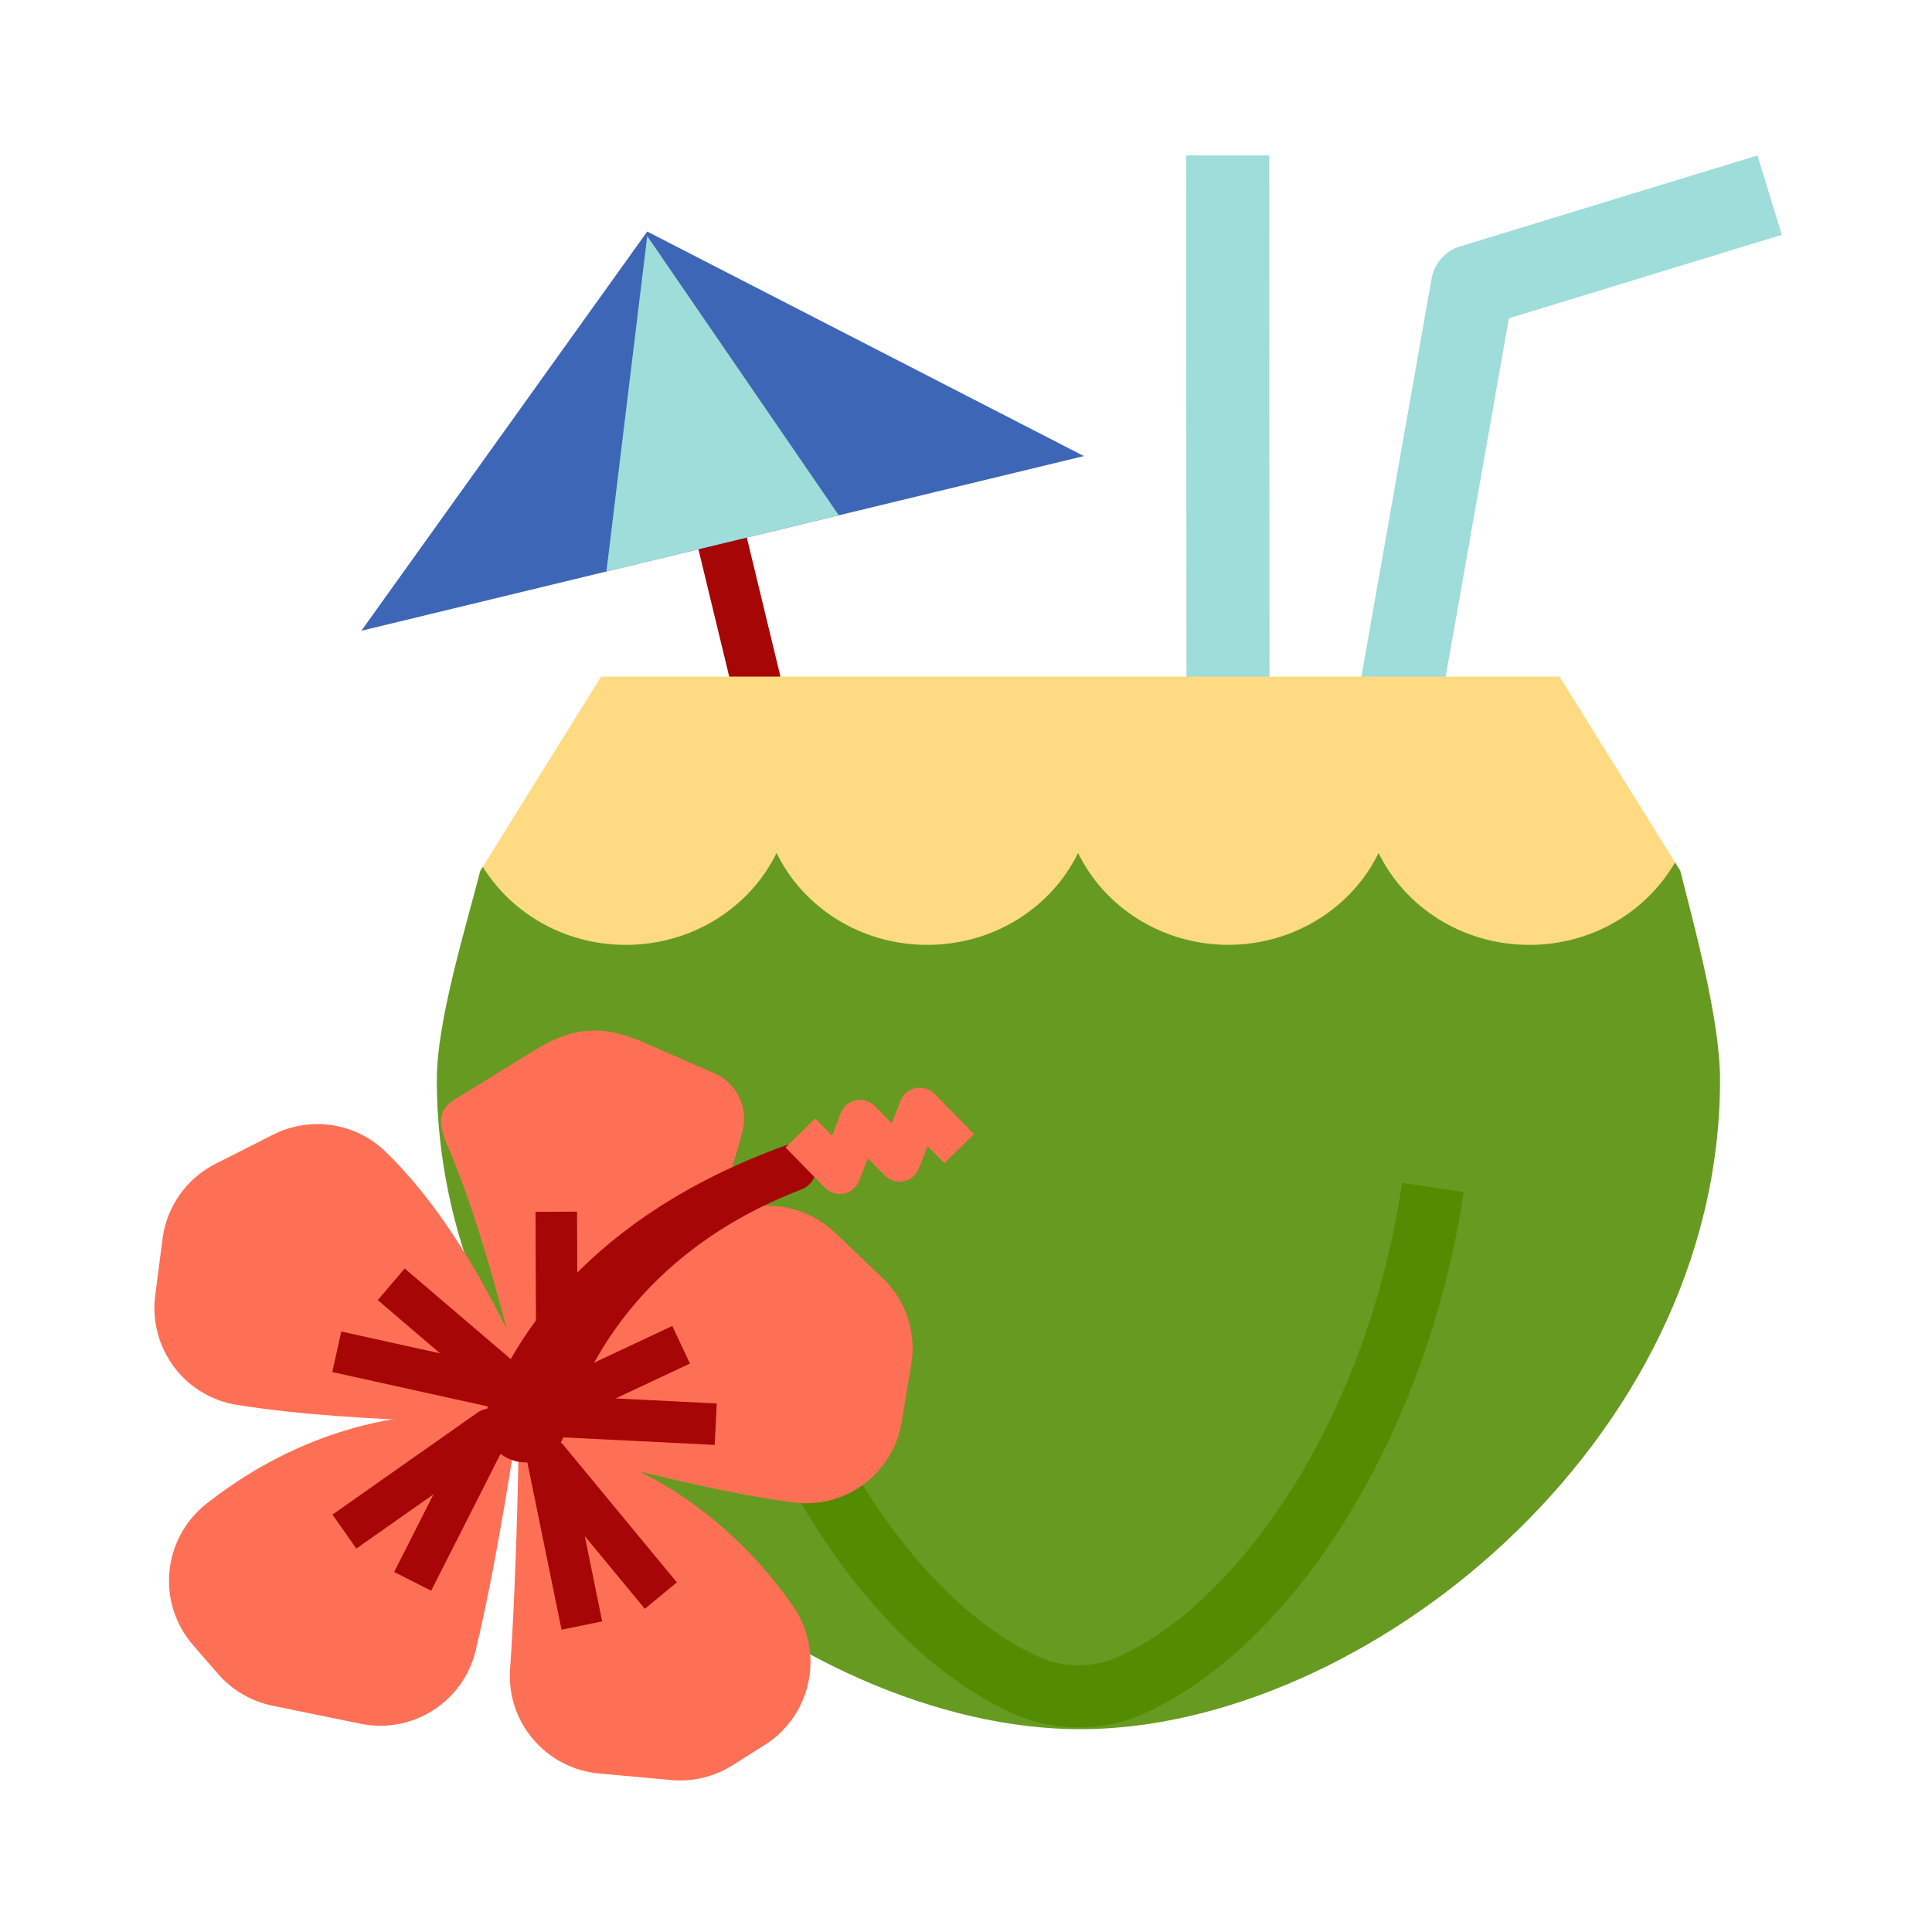
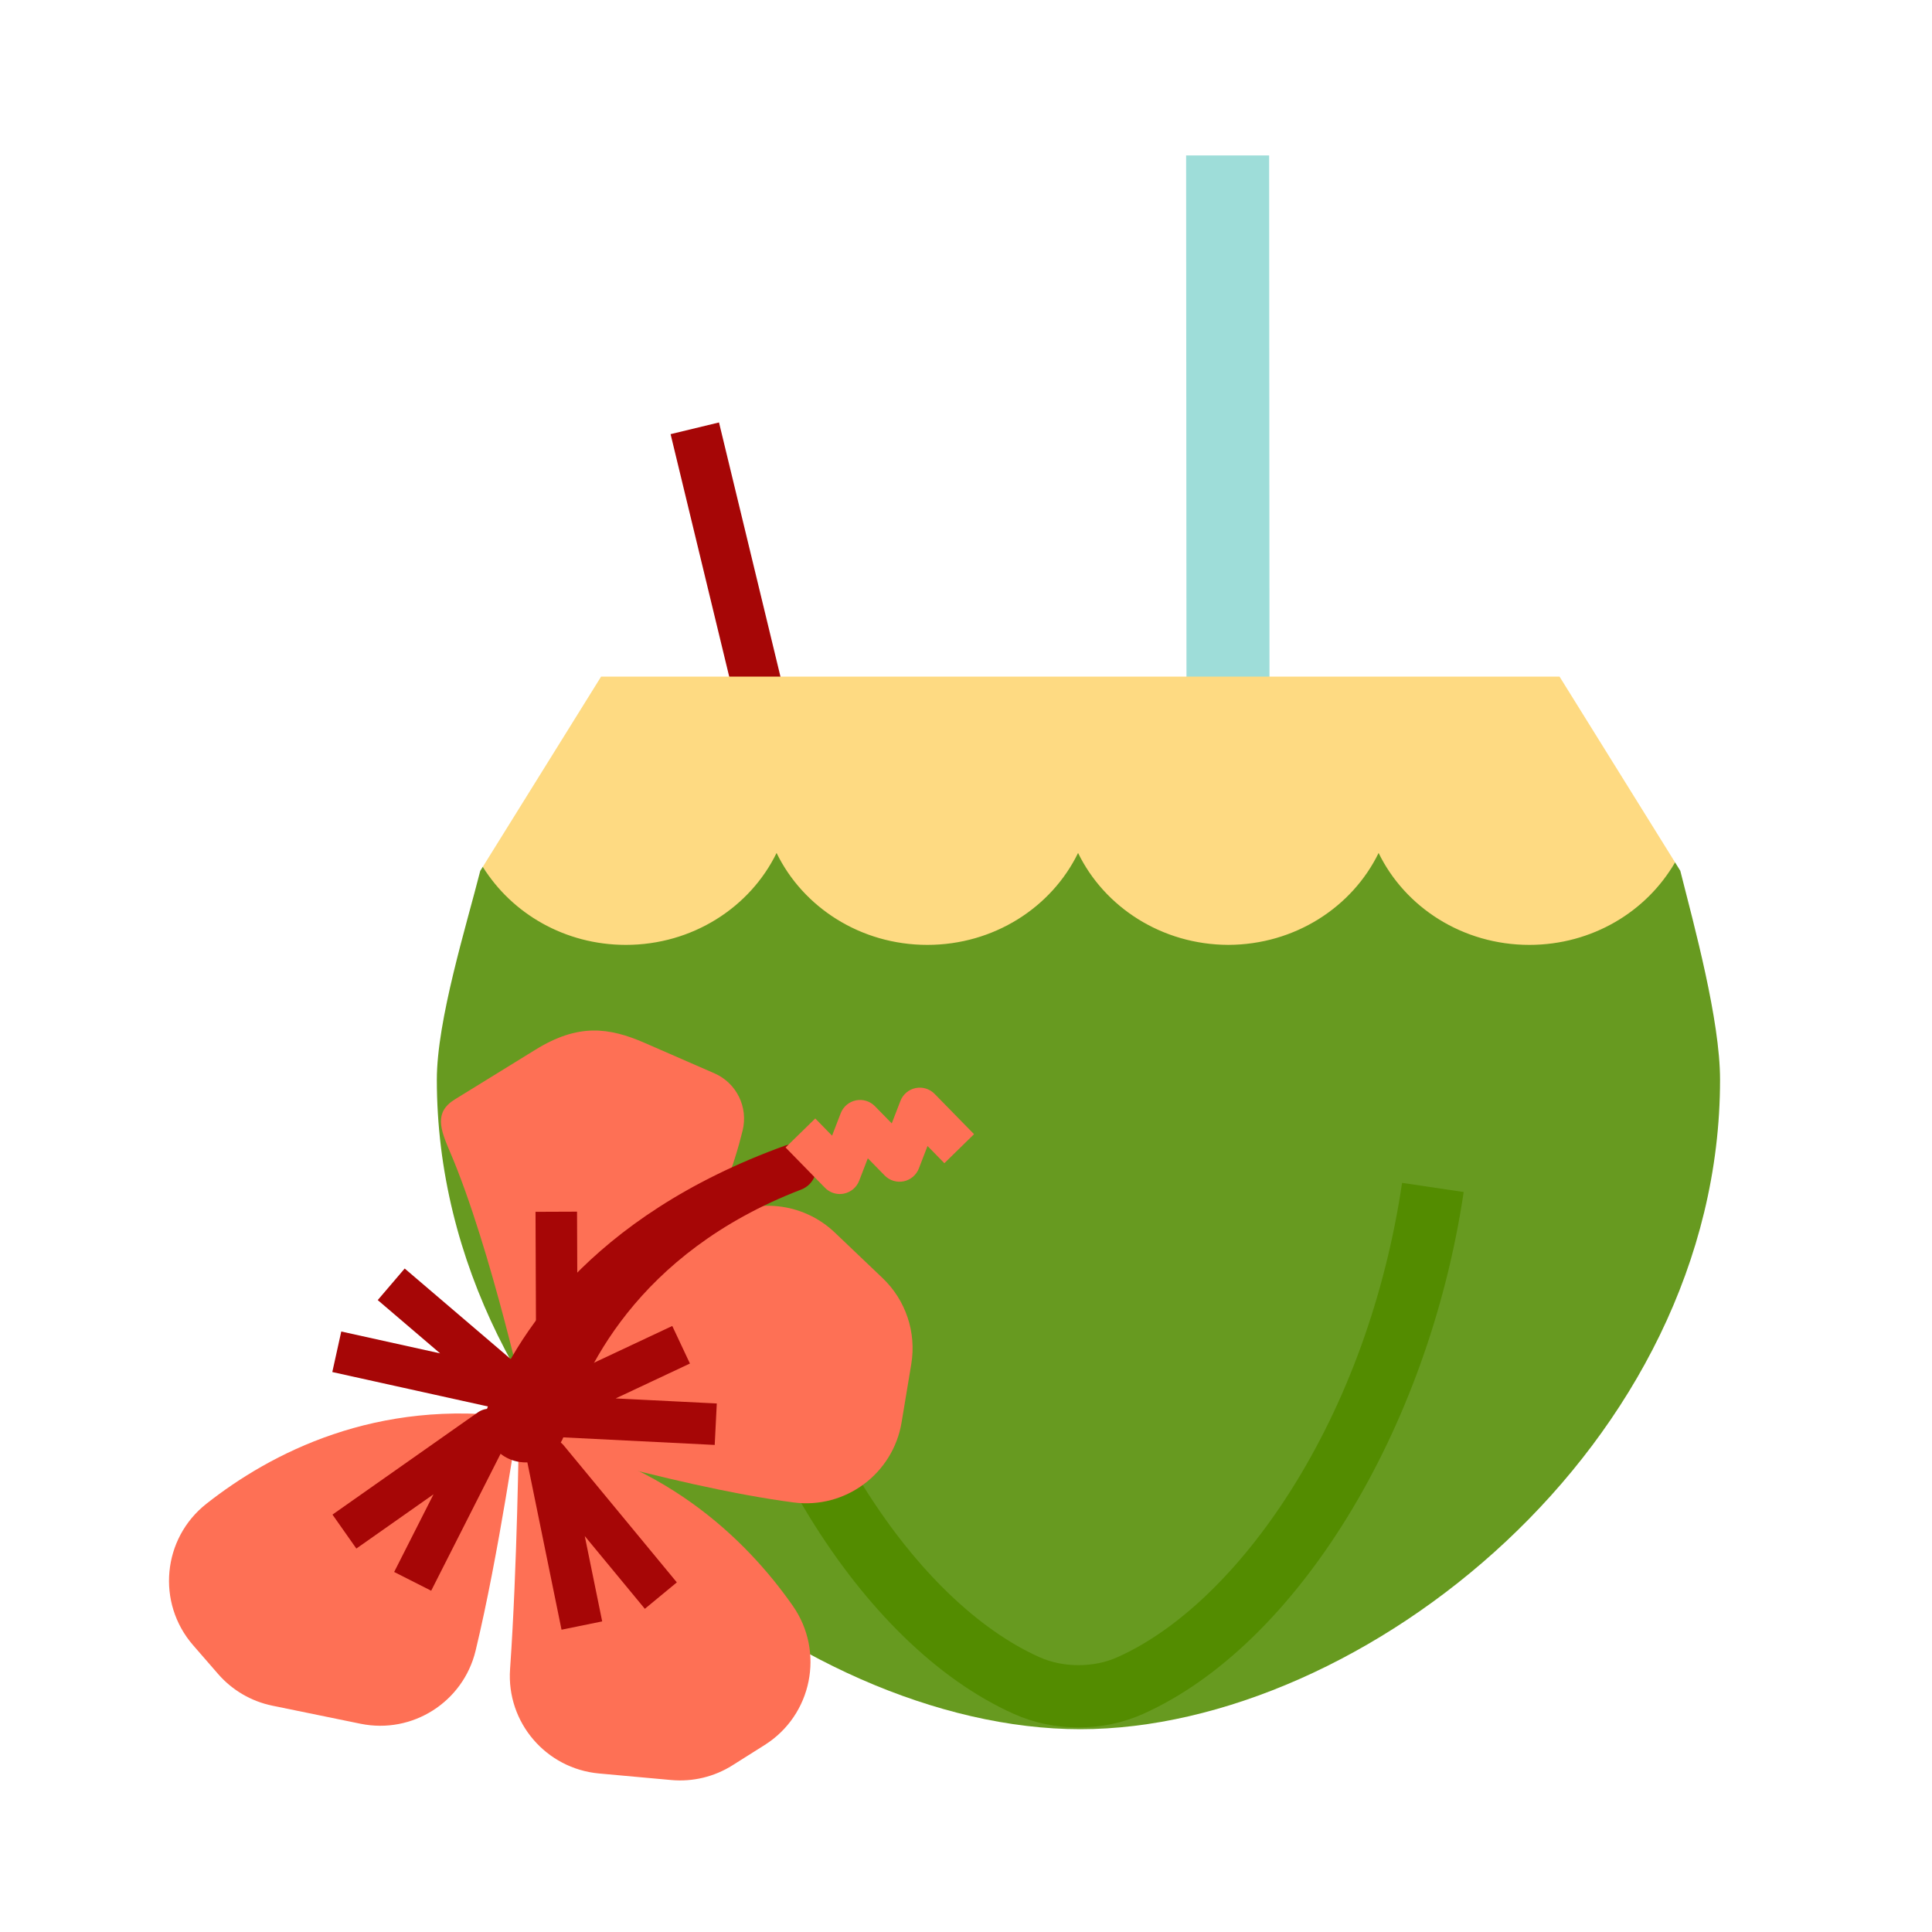
<svg xmlns="http://www.w3.org/2000/svg" id="color" enable-background="new 0 0 256 256" height="512" viewBox="0 0 256 256" width="512">
  <g>
    <g>
      <g>
-         <path d="m169.865 212.702-10.833-1.91 30.654-173.845c.359-2.037 1.83-3.7 3.808-4.304l39.38-12.045 3.217 10.519-36.157 11.059z" fill="#9eddd9" />
-       </g>
+         </g>
    </g>
    <g>
      <path d="m157.167 20.598.105 155.1 11-.01-.105-155.09z" fill="#9eddd9" />
    </g>
    <g>
      <g>
        <path d="m100.36 55.372h6.6v98.701h-6.6z" fill="#a60606" transform="matrix(.972 -.235 .235 .972 -21.706 27.291)" />
      </g>
      <g>
        <g>
-           <path d="m47.882 83.577 37.878-52.896 57.859 29.75z" fill="#3d66b6" />
-         </g>
+           </g>
        <g>
-           <path d="m80.353 75.727 5.407-44.454 25.388 37.009z" fill="#9eddd9" />
-         </g>
+           </g>
      </g>
    </g>
    <g>
      <g>
        <g>
          <g>
            <path d="m82.926 130.702h39.95c8.848 0 31.065-.025 39.886-.001 8.821-.024 31.037.001 39.886.001 8.328 0 15.56-9.925 19.303-16.44l-15.304-24.607h-126.999l-15.671 25.197c3.833 6.19 10.876 15.85 18.95 15.85z" fill="#feda82" />
          </g>
        </g>
      </g>
      <g>
        <g>
          <g>
            <path d="m222.655 115.396-.705-1.134c-3.743 6.515-10.976 10.94-19.303 10.94-8.848 0-16.474-4.988-19.975-12.18-3.493 7.174-11.09 12.154-19.911 12.178-8.821-.024-16.418-5.004-19.911-12.178-3.501 7.192-11.127 12.18-19.975 12.18s-16.474-4.988-19.975-12.18c-3.501 7.192-11.126 12.18-19.975 12.18-8.073 0-15.117-4.16-18.95-10.35l-.339.544c-1.839 7.268-5.752 19.784-5.752 27.668 0 48.343 47.8 86.063 85.26 86.063s84.773-37.72 84.773-86.063c0-7.885-3.425-20.401-5.264-27.668z" fill="#679a20" />
          </g>
        </g>
      </g>
    </g>
    <g>
      <path d="m142.903 228.891c-3.035 0-5.919-.603-8.571-1.792-20.311-9.104-37.775-37.54-42.468-69.151l8.16-1.212c2.218 14.937 7.314 29.031 14.739 40.758 6.723 10.618 14.871 18.459 22.944 22.077 1.584.71 3.332 1.07 5.197 1.07s3.613-.36 5.196-1.07c8.073-3.619 16.222-11.459 22.945-22.077 7.424-11.727 12.521-25.82 14.739-40.758l8.16 1.212c-4.693 31.612-22.157 60.048-42.469 69.151-2.652 1.189-5.535 1.792-8.571 1.792z" fill="#538c00" />
    </g>
    <g>
      <g>
        <g>
          <g>
            <path d="m28.894 221.805-3.31-3.809c-4.872-5.606-4.069-14.144 1.764-18.74 8.519-6.712 22.516-14.021 41.345-11.425 0 0-2.6 18.181-5.674 30.895-1.646 6.807-8.386 11.085-15.246 9.679l-11.677-2.393c-2.798-.573-5.329-2.052-7.202-4.208z" fill="#fe7055" />
          </g>
        </g>
      </g>
      <g>
        <g>
          <g>
-             <path d="m20.567 171.66.967-7.511c.55-4.272 3.179-7.994 7.022-9.939l7.615-3.855c4.895-2.478 10.833-1.636 14.803 2.151 5.702 5.439 13.71 15.955 21.566 35.971 0 0-24.827.334-41.209-2.332-6.905-1.123-11.657-7.546-10.764-14.485z" fill="#fe7055" />
-           </g>
+             </g>
        </g>
      </g>
      <g>
        <g>
          <g>
            <path d="m70.031 188.055s-4.935-22.698-10.412-35.444c-1.278-2.975-2.113-5.232.643-6.931l10.722-6.61c5.627-3.469 9.68-2.957 14.473-.866l9.205 4.016c2.928 1.277 4.501 4.473 3.741 7.576-2.168 8.855-8.792 26.462-28.373 38.258z" fill="#fe7055" />
          </g>
        </g>
      </g>
      <g>
        <g>
          <g>
            <path d="m97.058 233.911 4.268-2.692c6.281-3.962 7.975-12.369 3.716-18.452-6.221-8.884-17.515-19.92-36.293-22.865 0 0-.212 17.689-1.163 31.275-.493 7.044 4.764 13.18 11.796 13.818l9.567.868c2.844.258 5.694-.428 8.11-1.952z" fill="#fe7055" />
          </g>
        </g>
      </g>
      <g>
        <g>
          <g>
            <path d="m119.468 188.459 1.282-7.72c.697-4.194-.729-8.46-3.807-11.392l-6.33-6.031c-3.921-3.735-9.765-4.617-14.601-2.182-7.027 3.538-17.769 11.29-31.131 28.276 0 0 23.832 7.529 40.292 9.674 6.847.892 13.164-3.814 14.295-10.625z" fill="#fe7055" />
          </g>
        </g>
      </g>
      <g>
        <g>
          <g>
            <path d="m57.134 210.78-4.906-2.486 5.216-10.293-10.225 7.19-3.164-4.499 19.243-13.531c1.033-.726 2.427-.656 3.382.17s1.224 2.196.653 3.322z" fill="#a60606" />
          </g>
        </g>
      </g>
      <g>
        <g>
          <g>
            <path d="m68.484 187.143c-.197 0-.396-.021-.595-.065l-23.857-5.277 1.188-5.37 13.099 2.897-8.267-7.061 3.572-4.182 16.646 14.216c.96.82 1.238 2.188.675 3.317-.472.948-1.435 1.524-2.461 1.524z" fill="#a60606" />
          </g>
        </g>
      </g>
      <g>
        <g>
          <g>
            <path d="m74.406 215.944-4.515-22.107c-.253-1.237.369-2.487 1.508-3.031 1.139-.545 2.502-.244 3.306.73l14.98 18.138-4.24 3.502-7.96-9.637 2.309 11.305z" fill="#a60606" />
          </g>
        </g>
      </g>
      <g>
        <g>
          <g>
            <path d="m94.703 191.461-24.403-1.219c-1.261-.063-2.317-.977-2.561-2.215-.244-1.238.386-2.484 1.529-3.021l19.812-9.309 2.339 4.978-9.84 4.623 13.399.669z" fill="#a60606" />
          </g>
        </g>
      </g>
      <g>
        <g>
          <g>
            <path d="m71.049 160.536h5.5v18.412h-5.5z" fill="#a60606" transform="matrix(1 -.004 .004 1 -.732 .32)" />
          </g>
        </g>
      </g>
      <g>
        <g>
          <g>
            <g>
              <g>
                <path d="m68.873 193.721c-3.422-.503-5.515-4.055-4.257-7.277 3.499-8.964 13.24-25.186 39.409-34.641 1.498-.541 3.164.159 3.844 1.6.77 1.633-.018 3.57-1.703 4.218-21.932 8.431-29.078 24.435-31.324 32.275-.742 2.59-3.303 4.216-5.968 3.825z" fill="#a60606" />
              </g>
            </g>
          </g>
        </g>
        <g>
          <g>
            <g>
              <g>
                <path d="m111.278 158.215c-.732 0-1.444-.293-1.966-.828l-5.22-5.339 3.933-3.845 2.228 2.279 1.147-2.974c.337-.873 1.094-1.515 2.011-1.704.915-.187 1.866.102 2.52.771l2.231 2.28 1.148-2.976c.337-.873 1.094-1.515 2.011-1.704.917-.188 1.866.102 2.52.77l5.224 5.338-3.931 3.847-2.232-2.281-1.148 2.976c-.337.873-1.095 1.515-2.011 1.704-.915.186-1.866-.102-2.52-.771l-2.231-2.28-1.148 2.975c-.337.873-1.095 1.515-2.011 1.704-.184.038-.37.057-.554.057z" fill="#fe7055" />
              </g>
            </g>
          </g>
        </g>
      </g>
    </g>
  </g>
</svg>